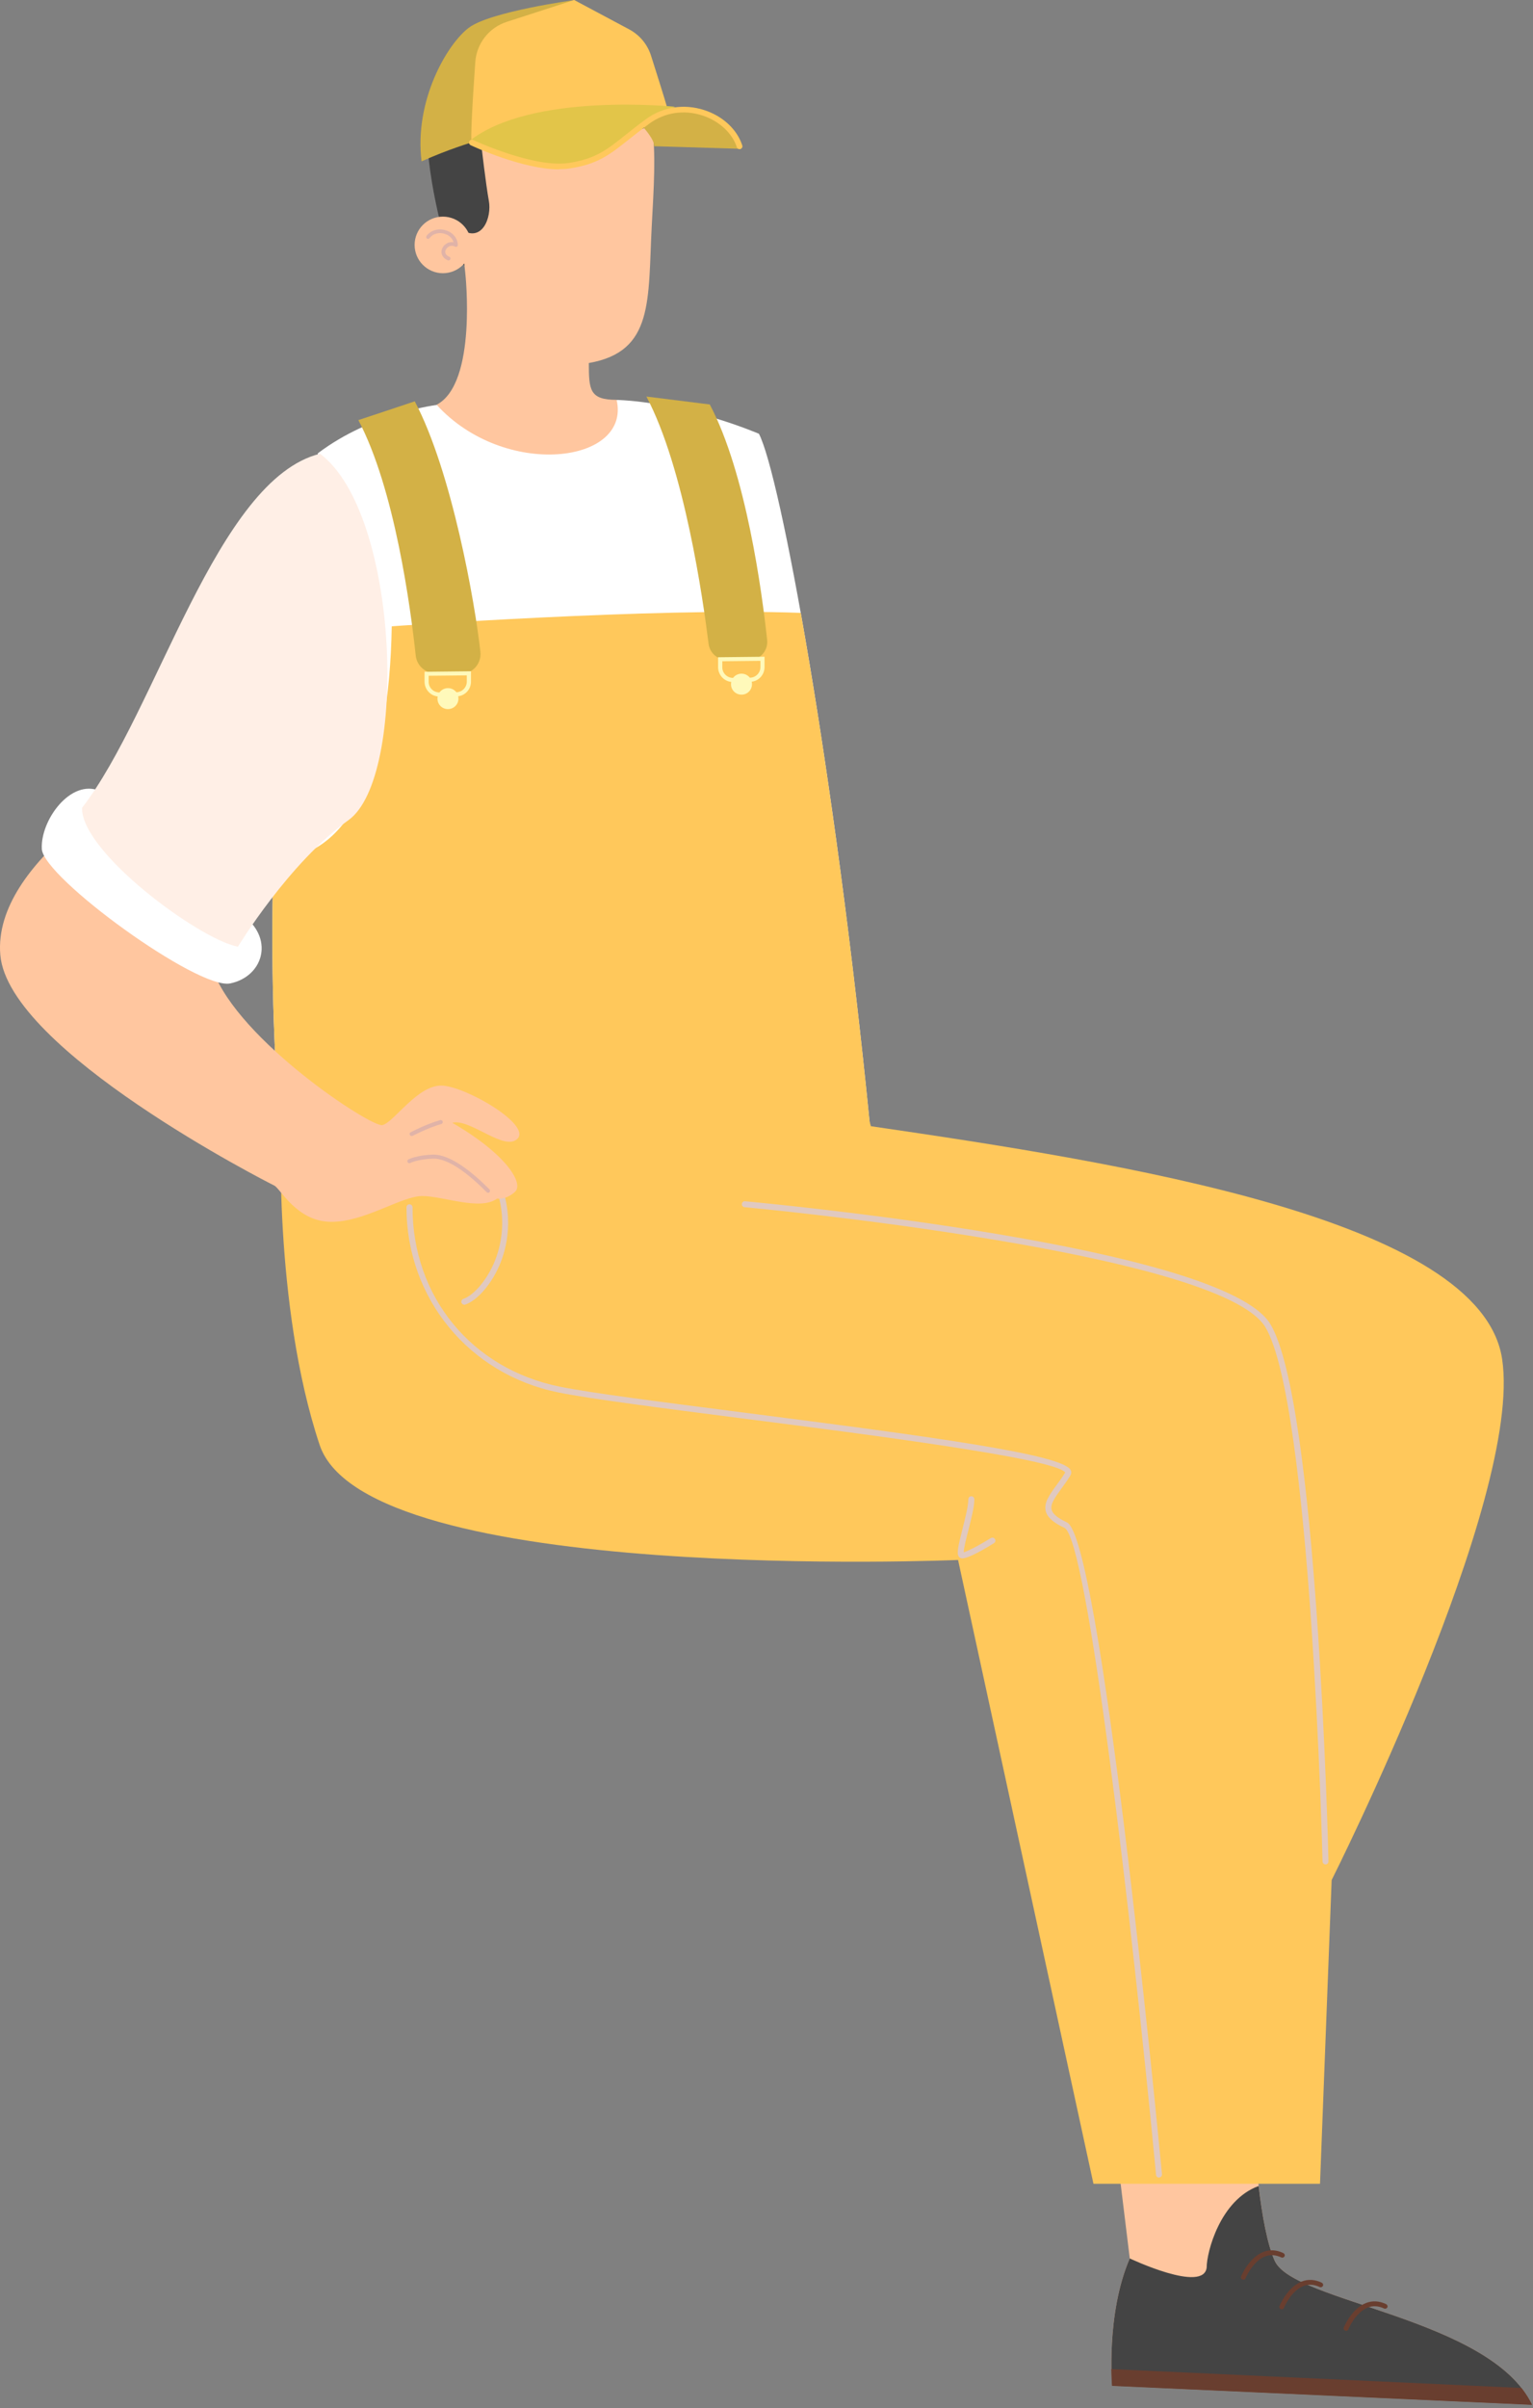
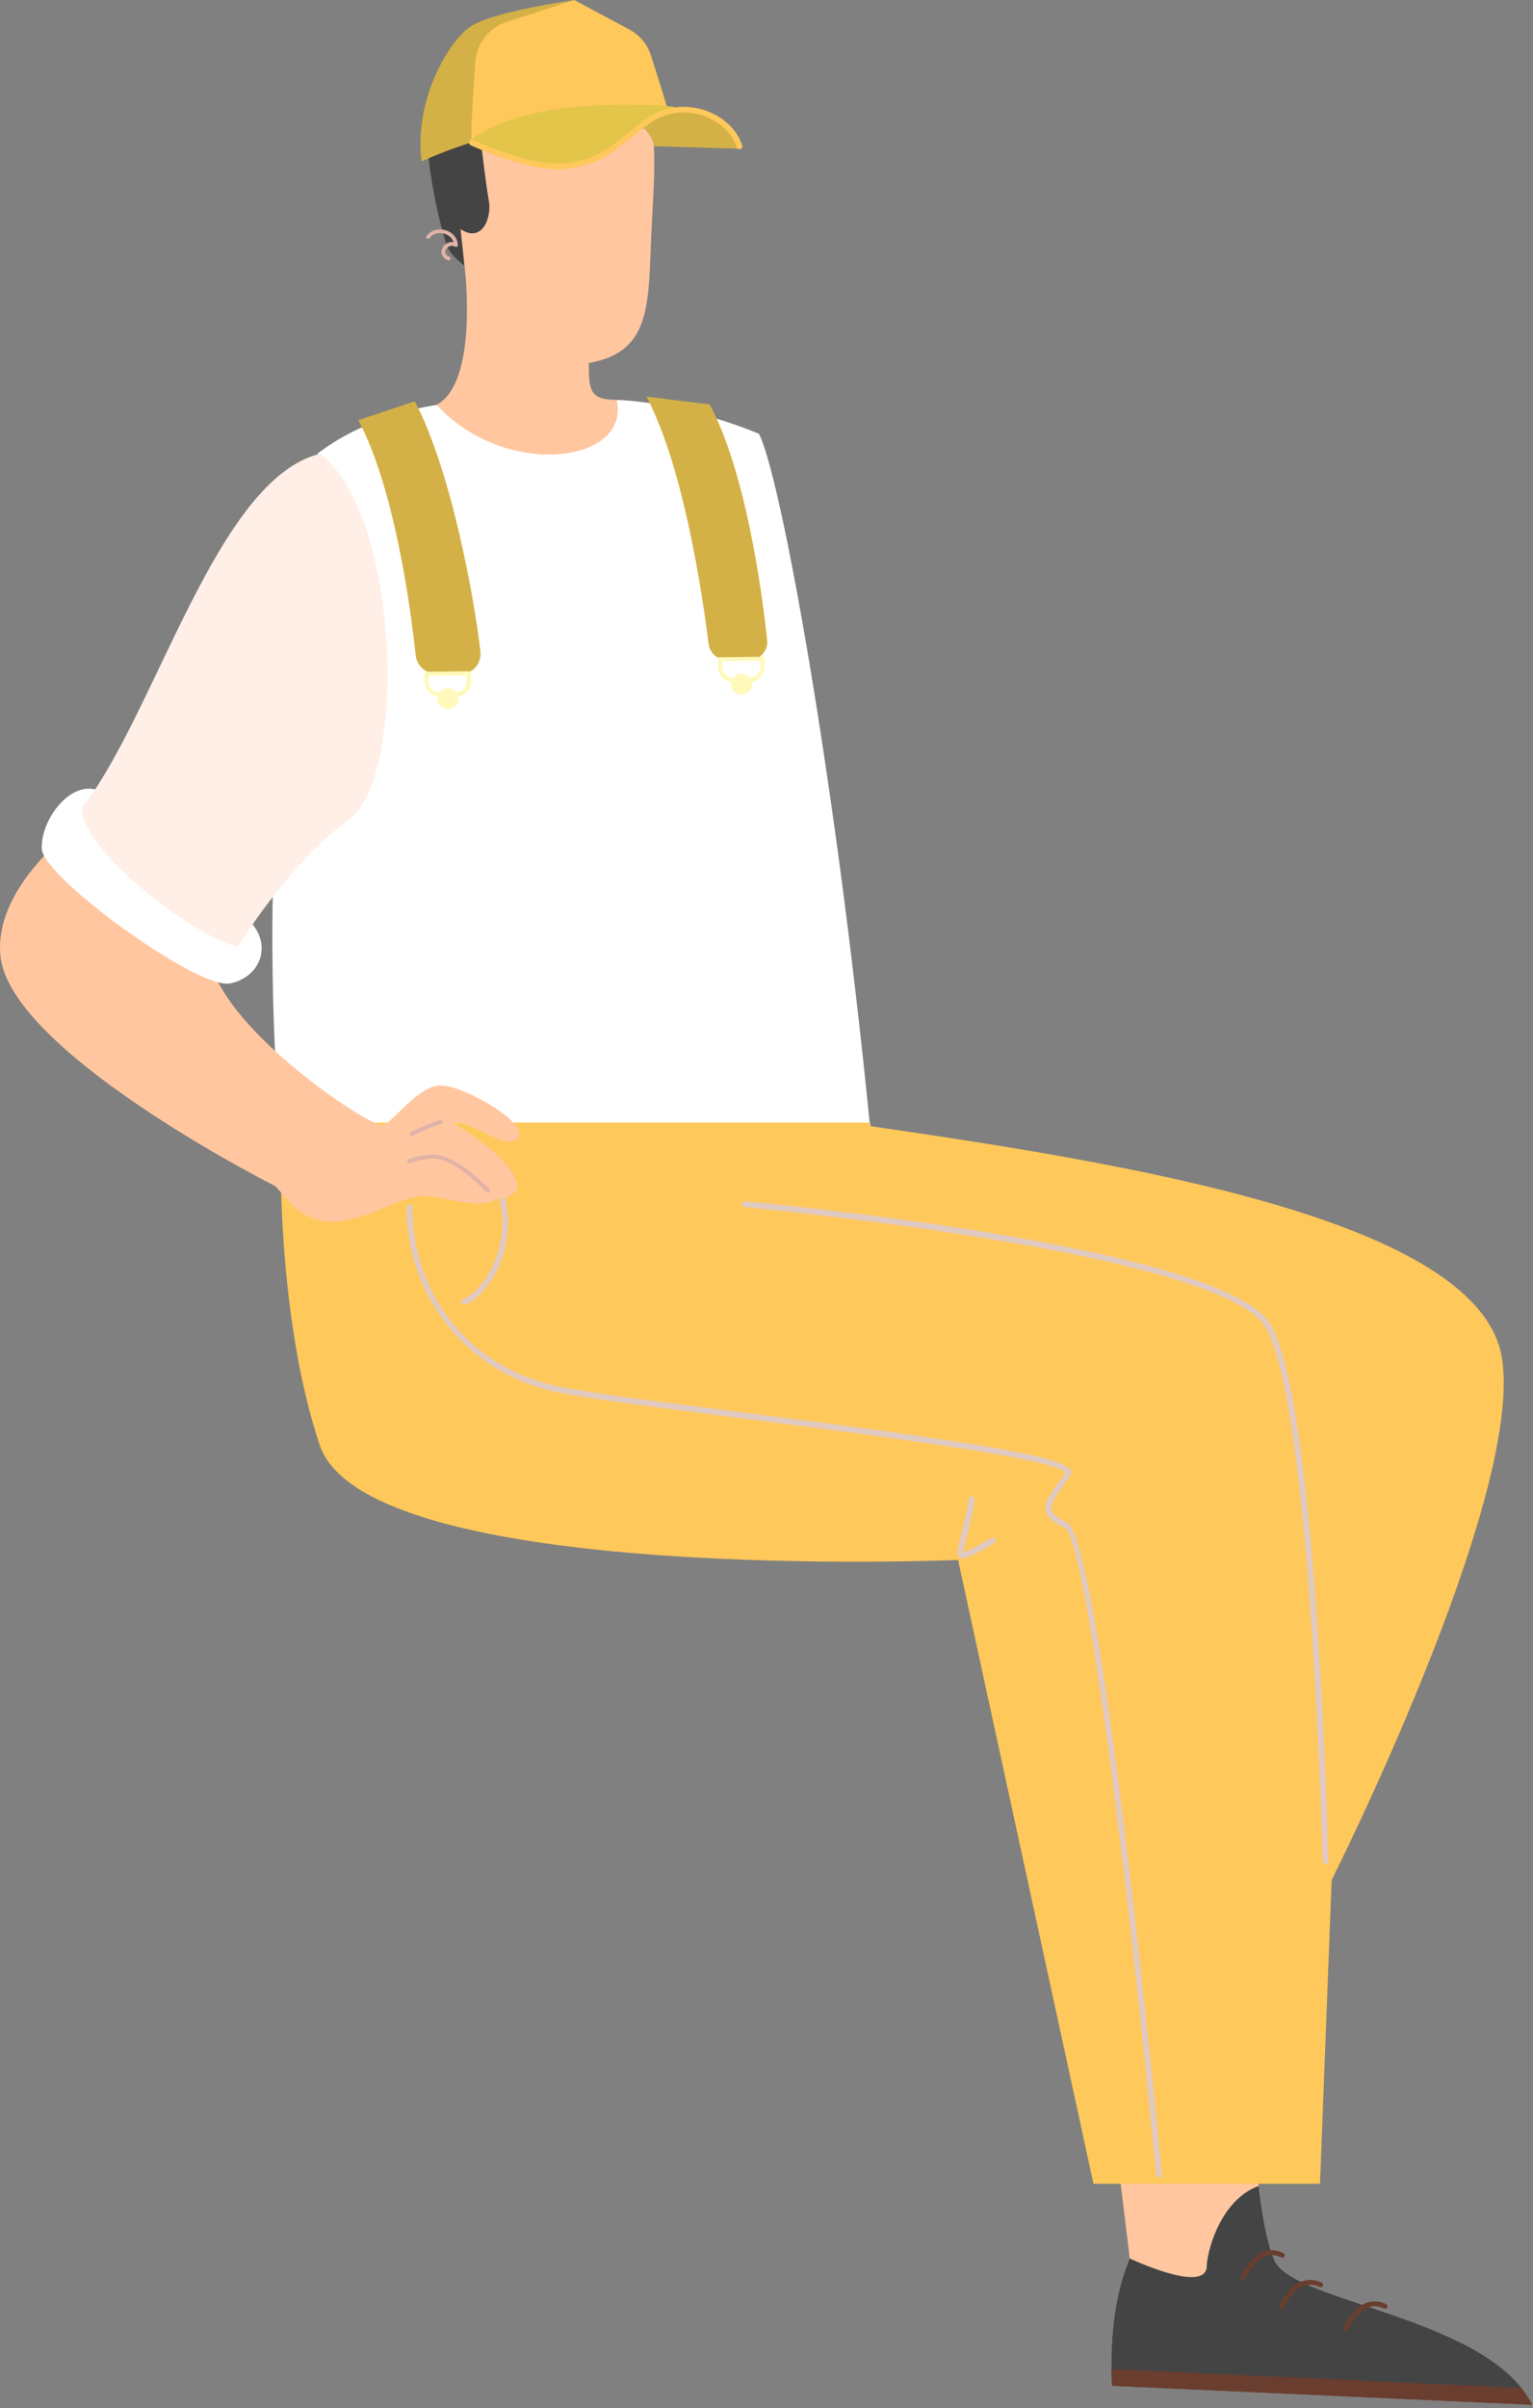
<svg xmlns="http://www.w3.org/2000/svg" width="107" height="168" viewBox="0 0 107 168" fill="none">
  <rect x="0" y="0" width="107" height="168" fill="#808080" stroke="none" />
  <path d="M77.973 150.339L78.855 157.556C77.182 161.427 77.623 166.446 77.623 166.446L106.939 167.769C104.034 161.693 90.3 160.636 88.977 157.731C87.654 154.826 87.395 146.377 87.395 146.377L77.973 150.339Z" fill="#FFC69F" />
  <path d="M84.224 158.172C84.224 157.143 85.148 153.482 87.85 152.502C88.088 154.539 88.452 156.576 88.977 157.731C90.3 160.636 104.034 161.693 106.939 167.769L77.623 166.446C77.623 166.446 77.182 161.427 78.855 157.556C78.855 157.556 84.049 160.02 84.224 158.172Z" fill="#444444" />
  <path d="M106.198 166.6C106.485 166.971 106.737 167.356 106.933 167.769L77.617 166.446C77.617 166.446 77.582 166.005 77.568 165.277L106.198 166.593V166.6Z" fill="#693E2F" />
  <path d="M86.781 159.047C86.844 159.047 86.907 159.005 86.935 158.942C86.935 158.928 87.432 157.752 88.3 157.416C88.657 157.276 89.042 157.304 89.434 157.486C89.518 157.528 89.616 157.486 89.658 157.409C89.7 157.325 89.658 157.227 89.581 157.185C89.098 156.954 88.629 156.926 88.181 157.101C87.173 157.493 86.648 158.76 86.627 158.809C86.592 158.893 86.627 158.991 86.718 159.026C86.739 159.033 86.76 159.04 86.781 159.04V159.047Z" fill="#693E2F" />
  <path d="M89.46 161.112C89.523 161.112 89.593 161.07 89.614 161.007C89.614 160.993 90.111 159.817 90.979 159.481C91.336 159.341 91.721 159.369 92.113 159.551C92.197 159.593 92.295 159.551 92.337 159.474C92.379 159.39 92.337 159.292 92.26 159.25C91.777 159.019 91.308 158.991 90.86 159.166C89.852 159.558 89.327 160.825 89.306 160.874C89.271 160.958 89.306 161.056 89.397 161.091C89.418 161.098 89.439 161.105 89.46 161.105V161.112Z" fill="#693E2F" />
  <path d="M93.956 162.61C94.019 162.61 94.082 162.568 94.11 162.505C94.11 162.491 94.607 161.315 95.475 160.979C95.832 160.839 96.217 160.867 96.609 161.049C96.693 161.091 96.791 161.049 96.833 160.972C96.875 160.888 96.833 160.79 96.756 160.748C96.273 160.517 95.804 160.489 95.349 160.664C94.341 161.056 93.816 162.323 93.795 162.372C93.76 162.456 93.795 162.554 93.886 162.589C93.907 162.596 93.928 162.603 93.949 162.603L93.956 162.61Z" fill="#693E2F" />
  <path d="M59.052 72.485L60.788 78.568C78.281 81.123 103.383 85.036 104.846 94.815C106.316 104.594 92.946 131.159 92.946 131.159L92.134 152.348H76.321L66.871 108.829C66.871 108.829 25.571 110.579 22.309 100.8C19.047 91.021 19.621 78.162 19.621 78.162L43.89 66.619L59.045 72.485H59.052Z" fill="#FFC85B" />
  <g style="mix-blend-mode:multiply">
    <path d="M92.521 130.067C92.633 130.067 92.724 129.969 92.724 129.857C92.696 128.548 91.926 97.797 88.671 92.379C85.395 86.919 53.363 83.93 52.005 83.804C51.886 83.79 51.788 83.881 51.781 83.993C51.767 84.105 51.858 84.21 51.97 84.217C52.299 84.245 85.15 87.311 88.321 92.589C91.513 97.916 92.304 129.549 92.311 129.864C92.311 129.976 92.409 130.067 92.521 130.067Z" fill="#E0C9C0" />
  </g>
  <g style="mix-blend-mode:multiply">
    <path d="M67.167 108.718C67.622 108.718 68.854 107.983 69.379 107.654C69.477 107.591 69.505 107.465 69.442 107.367C69.379 107.269 69.253 107.241 69.155 107.304C68.448 107.745 67.587 108.207 67.265 108.291C67.265 108.018 67.447 107.304 67.587 106.765C67.79 105.953 68.007 105.12 68.007 104.595C68.007 104.483 67.916 104.385 67.797 104.385C67.678 104.385 67.587 104.476 67.587 104.595C67.587 105.064 67.37 105.911 67.181 106.66C66.873 107.885 66.768 108.361 66.915 108.585C66.964 108.655 67.027 108.697 67.111 108.711C67.125 108.711 67.139 108.711 67.16 108.711L67.167 108.718Z" fill="#E0C9C0" />
  </g>
  <g style="mix-blend-mode:multiply">
    <path d="M32.406 91.027C32.406 91.027 32.448 91.027 32.469 91.013C33.302 90.733 34.282 89.613 34.856 88.283C35.353 87.128 35.997 84.783 34.716 82.004C34.667 81.899 34.541 81.857 34.443 81.899C34.338 81.948 34.296 82.074 34.338 82.179C35.556 84.804 34.947 87.023 34.478 88.115C33.883 89.487 32.959 90.411 32.343 90.614C32.231 90.649 32.175 90.768 32.21 90.88C32.238 90.964 32.322 91.02 32.406 91.02V91.027Z" fill="#E0C9C0" />
  </g>
  <g style="mix-blend-mode:multiply">
    <path d="M80.894 151.909C80.894 151.909 80.908 151.909 80.915 151.909C81.027 151.895 81.111 151.797 81.104 151.685C80.67 147.142 76.785 107.284 74.468 106.206C73.824 105.905 73.474 105.618 73.397 105.317C73.299 104.932 73.642 104.463 74.069 103.868C74.279 103.588 74.51 103.266 74.72 102.916C74.783 102.804 74.79 102.685 74.734 102.566C74.209 101.474 65.312 100.263 51.809 98.534C46.146 97.806 41.253 97.183 39.055 96.735C32.916 95.489 28.793 90.463 28.793 84.226C28.793 84.114 28.702 84.016 28.583 84.016C28.464 84.016 28.373 84.107 28.373 84.226C28.373 90.568 32.734 95.881 38.971 97.141C41.19 97.589 46.083 98.219 51.76 98.947C60.503 100.067 73.691 101.754 74.349 102.727C74.153 103.049 73.943 103.343 73.733 103.623C73.257 104.274 72.844 104.841 72.991 105.422C73.103 105.856 73.516 106.227 74.293 106.584C75.889 107.326 78.997 133.989 80.691 151.727C80.698 151.832 80.789 151.916 80.901 151.916L80.894 151.909Z" fill="#E0C9C0" />
  </g>
  <path d="M30.571 28.245L43.136 27.902C47.994 28.119 52.971 30.261 52.971 30.261C54.455 33.103 58.256 53.725 60.699 78.316H19.504C17.516 52.794 22.192 31.619 22.192 31.619C25.965 28.763 30.578 28.238 30.578 28.238L30.571 28.245Z" fill="white" />
-   <path d="M55.889 42.749C57.478 51.625 59.312 64.33 60.705 78.323H19.503C18.999 71.827 18.922 65.611 19.09 59.955C24.396 59.871 27.175 53.781 27.343 43.694C27.343 43.694 45.655 42.371 55.882 42.756L55.889 42.749Z" fill="#FFC85B" />
  <path d="M49.541 28.217C52.075 32.998 53.188 41.314 53.545 44.646C53.629 45.409 53.02 46.074 52.25 46.06L50.703 46.032C50.066 46.018 49.534 45.542 49.457 44.912C49.065 41.762 47.756 32.641 45.117 27.664L49.541 28.217Z" fill="#D3B146" />
  <path d="M28.953 28.007C31.536 32.879 33.167 42.112 33.531 45.479C33.608 46.221 33.097 46.886 32.362 46.998L30.612 46.956C29.828 47.075 29.1 46.522 29.016 45.731C28.659 42.399 27.546 34.09 25.012 29.309L28.946 28L28.953 28.007Z" fill="#D3B146" />
  <path d="M50.121 45.851V46.565C50.135 47.132 50.597 47.587 51.164 47.58L52.347 47.566C52.914 47.566 53.369 47.097 53.362 46.53V45.816L50.121 45.851ZM50.415 46.131L53.075 46.103V46.53C53.082 46.936 52.753 47.272 52.347 47.279L51.164 47.293C50.758 47.293 50.422 46.971 50.415 46.565V46.138V46.131Z" fill="#FFF9BA" />
  <path d="M51.023 47.74C51.023 48.146 51.359 48.468 51.766 48.461C52.172 48.461 52.494 48.125 52.487 47.719C52.487 47.313 52.151 46.991 51.745 46.998C51.339 47.005 51.017 47.334 51.023 47.74Z" fill="#FFF9BA" />
  <path d="M29.633 46.865V47.579C29.647 48.146 30.109 48.601 30.676 48.594L31.859 48.58C32.426 48.58 32.881 48.111 32.874 47.544V46.83L29.633 46.865ZM29.92 47.145L32.58 47.117V47.544C32.587 47.95 32.258 48.286 31.852 48.293L30.669 48.307C30.263 48.307 29.927 47.985 29.92 47.579V47.152V47.145Z" fill="#FFF9BA" />
  <path d="M30.535 48.748C30.535 49.154 30.871 49.476 31.277 49.469C31.683 49.462 32.005 49.133 31.998 48.727C31.998 48.321 31.662 47.999 31.256 48.006C30.85 48.013 30.528 48.342 30.535 48.748Z" fill="#FFF9BA" />
  <path d="M14.862 67.69C16.682 72.625 25.88 78.631 26.678 78.491C27.476 78.351 29.184 75.586 30.934 75.74C32.684 75.894 37.017 78.449 36.135 79.422C35.253 80.395 32.81 78.001 31.571 78.33C35.316 80.5 36.597 82.558 35.939 83.153C35.281 83.741 34.7 83.615 34.7 83.615C33.531 84.49 30.934 83.44 29.471 83.44C28.008 83.44 25.425 85.281 23.059 85.239C20.693 85.197 19.566 82.908 19.139 82.705C18.712 82.502 0.596 73.276 0.022 66.626C-0.552 59.976 10.179 54.32 10.179 54.32L14.862 67.69Z" fill="#FFC69F" />
  <path d="M6.952 55.174C4.929 54.32 2.808 57.232 2.92 59.234C3.039 61.236 13.819 69.069 16.066 68.607C18.313 68.145 19.153 65.604 17.067 63.938C14.981 62.272 6.945 55.174 6.945 55.174H6.952Z" fill="white" />
  <path d="M22.338 31.654C27.924 35.847 28.463 54.264 24.319 57.218C20.175 60.172 16.605 66.045 16.605 66.045C13.896 65.534 5.657 59.444 5.727 56.357C10.949 49.616 15.107 33.439 22.338 31.654Z" fill="#FFEFE6" />
  <g style="mix-blend-mode:multiply">
    <path d="M28.757 79.255C28.757 79.255 28.785 79.248 28.799 79.241C28.806 79.241 29.828 78.695 30.801 78.415C30.878 78.394 30.92 78.317 30.899 78.24C30.878 78.163 30.801 78.121 30.724 78.142C29.723 78.429 28.708 78.968 28.666 78.989C28.596 79.024 28.568 79.115 28.61 79.178C28.638 79.234 28.701 79.262 28.757 79.248V79.255Z" fill="#E0B3A8" />
  </g>
  <g style="mix-blend-mode:multiply">
    <path d="M34.084 83.217C34.084 83.217 34.14 83.196 34.161 83.175C34.217 83.119 34.217 83.028 34.161 82.972C33.041 81.845 31.452 80.508 30.199 80.55C29.065 80.592 28.526 80.872 28.505 80.886C28.435 80.921 28.407 81.005 28.449 81.075C28.484 81.145 28.568 81.173 28.638 81.131C28.638 81.131 29.149 80.872 30.213 80.83C31.361 80.788 32.887 82.076 33.965 83.168C34 83.203 34.049 83.217 34.091 83.21L34.084 83.217Z" fill="#E0B3A8" />
  </g>
  <path d="M45.502 8.695C46.867 5.937 43.759 3.242 40.511 3.795C37.263 4.348 31.116 4.761 30.151 6.903C29.184 9.045 30.48 14.96 31.145 17.011C31.81 19.062 36.164 20.168 36.164 20.168L45.502 8.702V8.695Z" fill="#444444" />
  <path d="M33.609 10.235C33.609 10.235 33.91 12.845 34.12 14.008C34.337 15.162 33.651 17.003 32.146 15.982L32.475 19.041C32.475 19.041 33.329 26.755 30.473 28.238C35.212 33.44 44.067 32.355 43.038 27.895C41.155 27.895 41.099 27.209 41.099 25.326C45.67 24.529 45.215 20.93 45.495 15.674C45.628 13.188 45.803 10.64 45.495 8.709C41.015 10.759 36.591 9.191 35.576 8.688C35.527 11.172 33.595 10.248 33.595 10.248L33.609 10.235Z" fill="#FFC69F" />
-   <path d="M28.939 17.087C28.939 18.172 29.822 19.061 30.913 19.061C32.005 19.061 32.888 18.179 32.888 17.087C32.888 15.995 32.005 15.113 30.913 15.113C29.822 15.113 28.939 15.995 28.939 17.087Z" fill="#FFC69F" />
  <g style="mix-blend-mode:multiply">
    <path d="M31.312 18.166C31.361 18.166 31.41 18.138 31.431 18.089C31.459 18.019 31.431 17.942 31.361 17.914C31.186 17.837 31.088 17.732 31.081 17.599C31.067 17.466 31.151 17.319 31.285 17.228C31.431 17.13 31.607 17.123 31.761 17.207C31.802 17.228 31.852 17.228 31.893 17.207C31.936 17.179 31.956 17.137 31.956 17.088C31.936 16.612 31.613 16.22 31.11 16.066C30.591 15.905 30.067 16.066 29.773 16.458C29.73 16.514 29.744 16.598 29.8 16.64C29.857 16.682 29.941 16.668 29.983 16.612C30.262 16.241 30.724 16.213 31.032 16.311C31.291 16.388 31.564 16.577 31.655 16.899C31.474 16.871 31.291 16.899 31.137 17.011C30.921 17.151 30.794 17.396 30.816 17.627C30.829 17.76 30.899 18.005 31.256 18.159C31.27 18.166 31.291 18.173 31.305 18.173L31.312 18.166Z" fill="#E0B3A8" />
  </g>
  <path d="M51.682 10.382L45.641 10.2C45.739 9.78 44.836 8.8 44.836 8.8C45.641 7.827 47.034 7.407 48.749 7.736C50.464 8.065 51.486 9.633 51.689 10.382H51.682Z" fill="#D3B146" />
  <path d="M40.078 0.008C40.078 0.008 34.254 0.799 32.735 1.926C31.216 3.053 28.899 7.022 29.424 11.257C31.342 10.396 32.931 9.934 32.931 9.934L40.078 0.008Z" fill="#D3B146" />
-   <path d="M46.594 7.602C46.37 6.811 45.817 5.068 45.439 3.878C45.187 3.087 44.641 2.436 43.906 2.044L40.077 0L35.366 1.526C34.134 1.925 33.266 3.031 33.175 4.326C33.014 6.615 32.804 9.926 32.937 9.926C37.207 7.441 44.501 7.833 46.293 7.973C46.496 7.987 46.657 7.798 46.601 7.595L46.594 7.602Z" fill="#FFC85B" />
+   <path d="M46.594 7.602C46.37 6.811 45.817 5.068 45.439 3.878C45.187 3.087 44.641 2.436 43.906 2.044L40.077 0L35.366 1.526C34.134 1.925 33.266 3.031 33.175 4.326C33.014 6.615 32.804 9.926 32.937 9.926C37.207 7.441 44.501 7.833 46.293 7.973C46.496 7.987 46.657 7.798 46.601 7.595Z" fill="#FFC85B" />
  <path d="M47.126 7.449C47.126 7.449 37.088 6.399 32.748 9.85C34.68 10.613 37.396 11.712 39.3 11.551C41.204 11.39 42.919 10.389 43.92 9.388C44.921 8.387 47.119 7.449 47.119 7.449H47.126Z" fill="#E2C549" />
  <path d="M39.019 11.803C39.278 11.803 39.523 11.789 39.754 11.754C41.728 11.453 42.54 10.802 43.891 9.731C44.304 9.402 44.773 9.031 45.333 8.618C46.397 7.841 47.741 7.638 49.029 8.058C50.191 8.436 51.108 9.283 51.43 10.27C51.465 10.375 51.577 10.431 51.682 10.396C51.787 10.361 51.843 10.249 51.808 10.144C51.444 9.024 50.45 8.1 49.155 7.68C47.748 7.225 46.271 7.449 45.102 8.303C44.528 8.723 44.059 9.094 43.646 9.423C42.351 10.459 41.567 11.082 39.698 11.369C37.269 11.74 33.062 9.787 33.02 9.766C32.922 9.717 32.803 9.766 32.754 9.864C32.705 9.962 32.754 10.081 32.852 10.13C33.013 10.207 36.478 11.817 39.026 11.817L39.019 11.803Z" fill="#FFC85B" />
</svg>